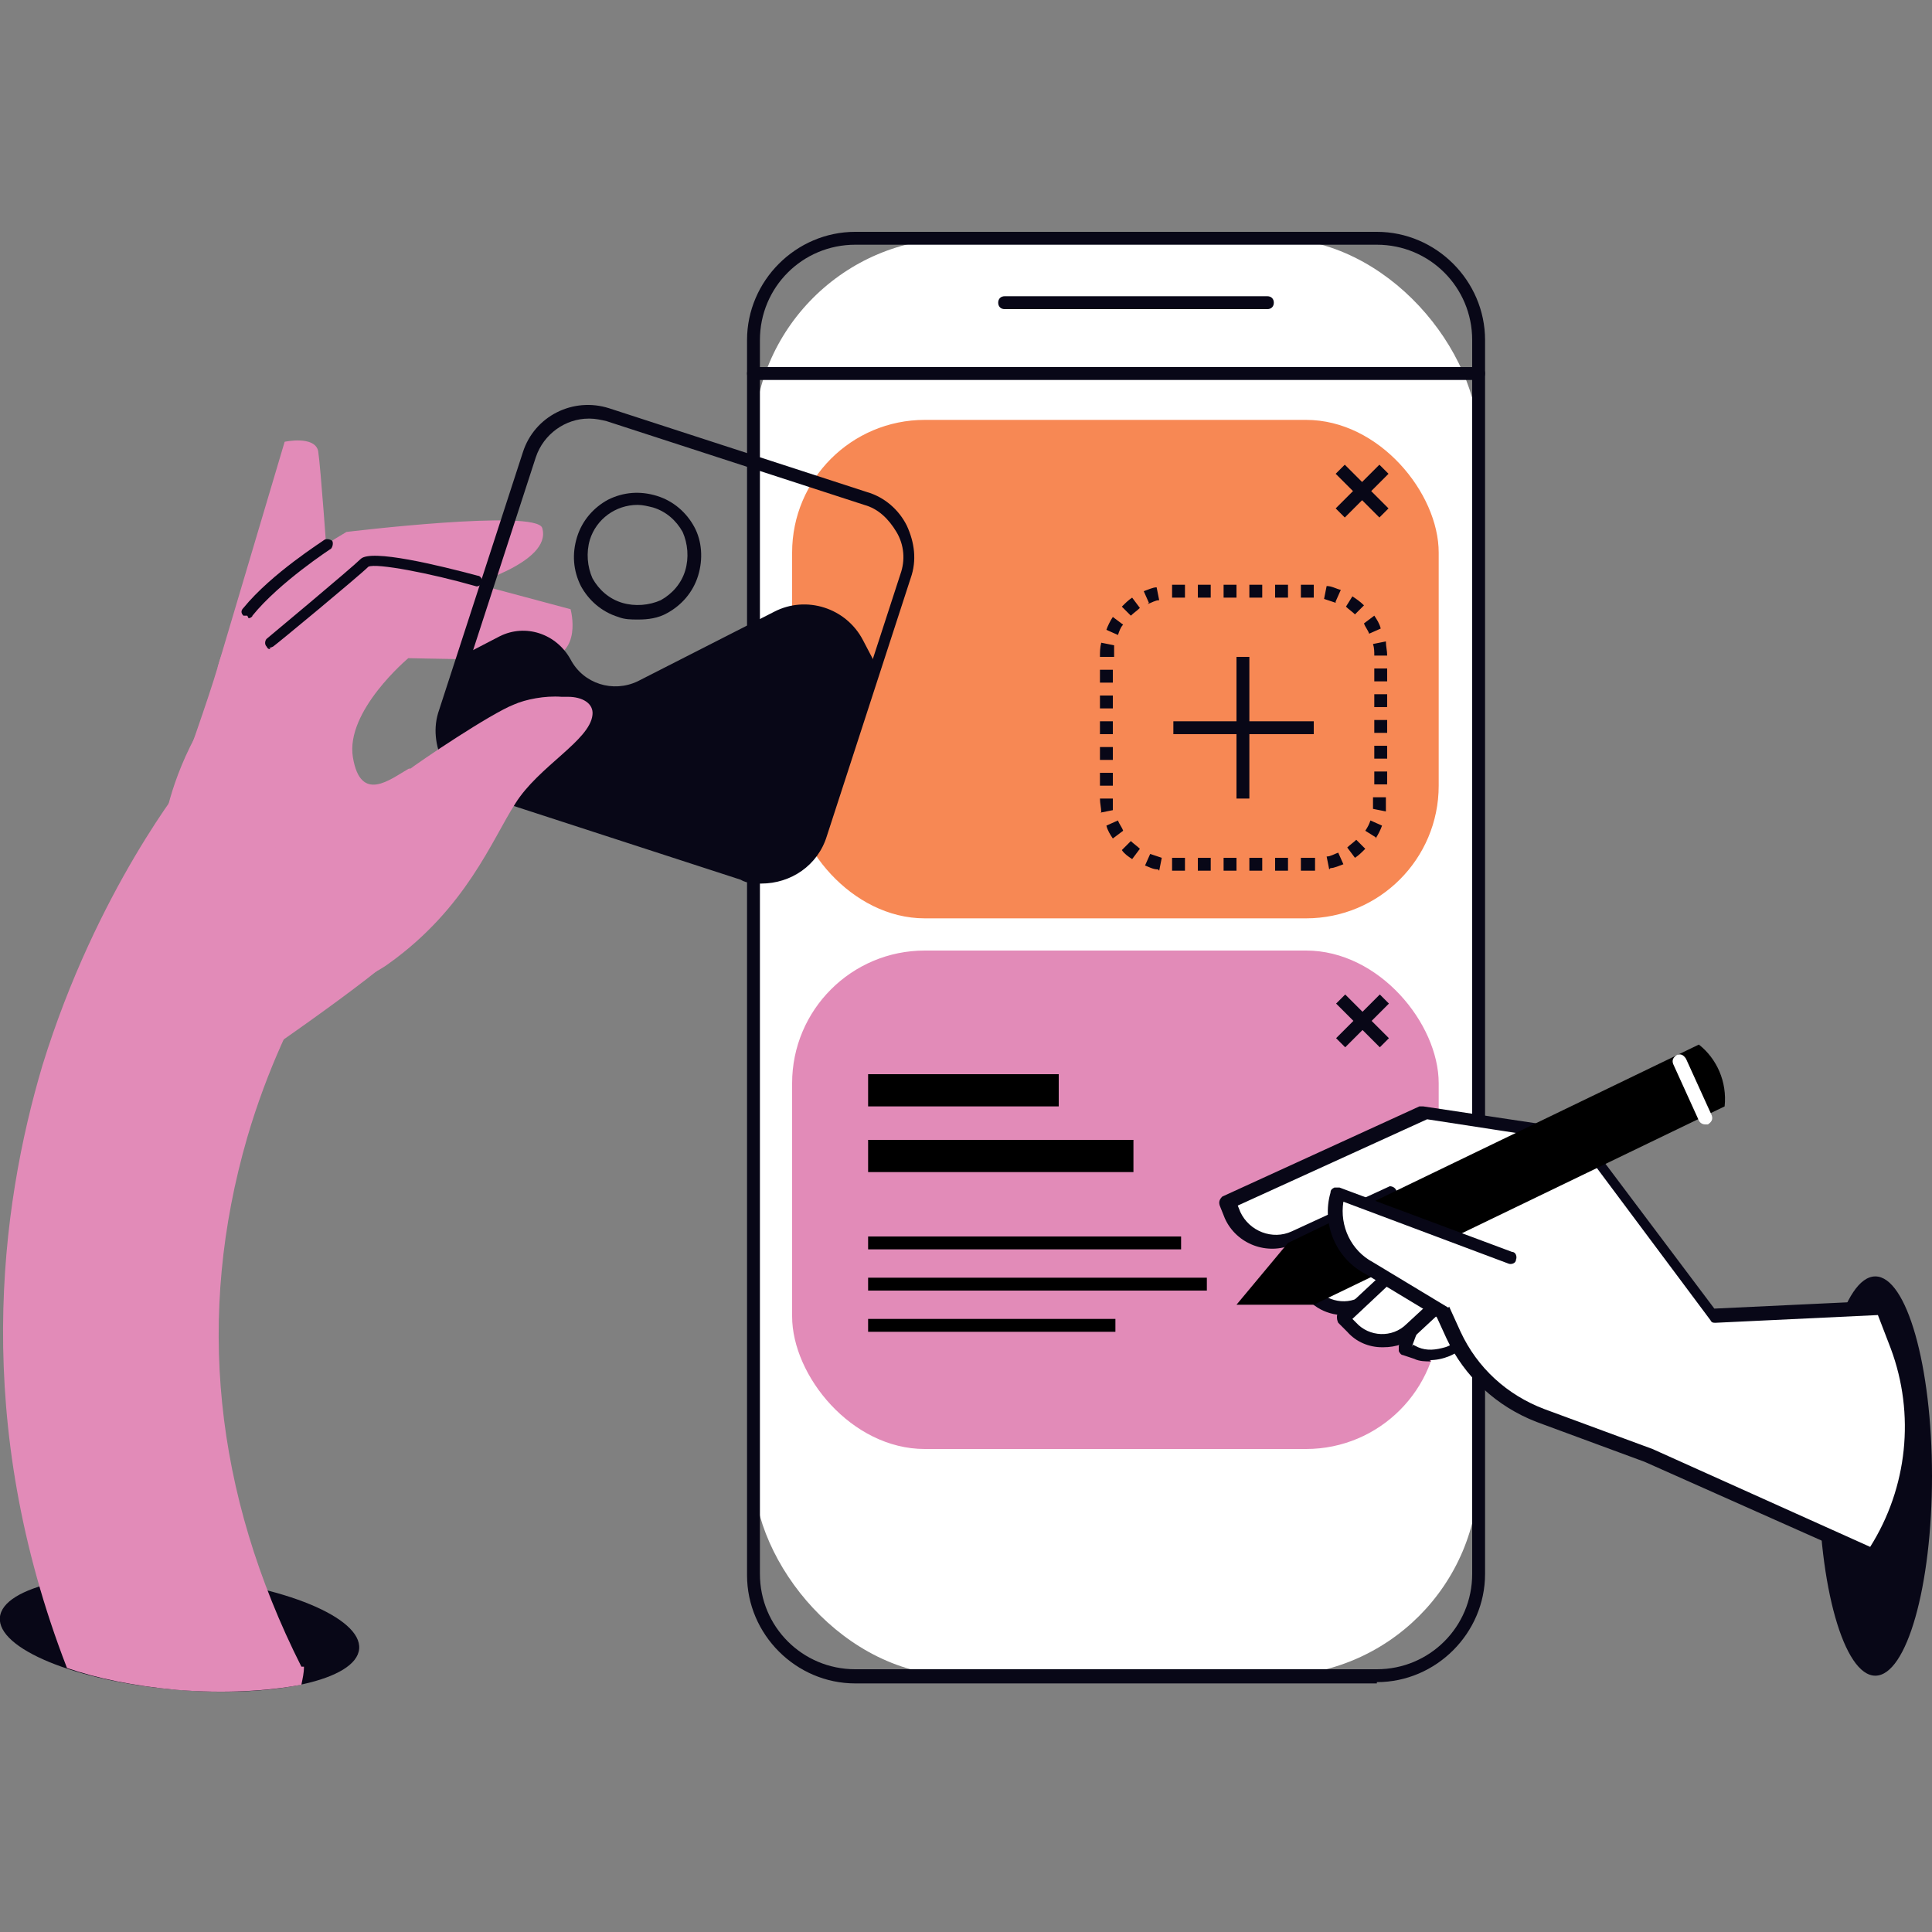
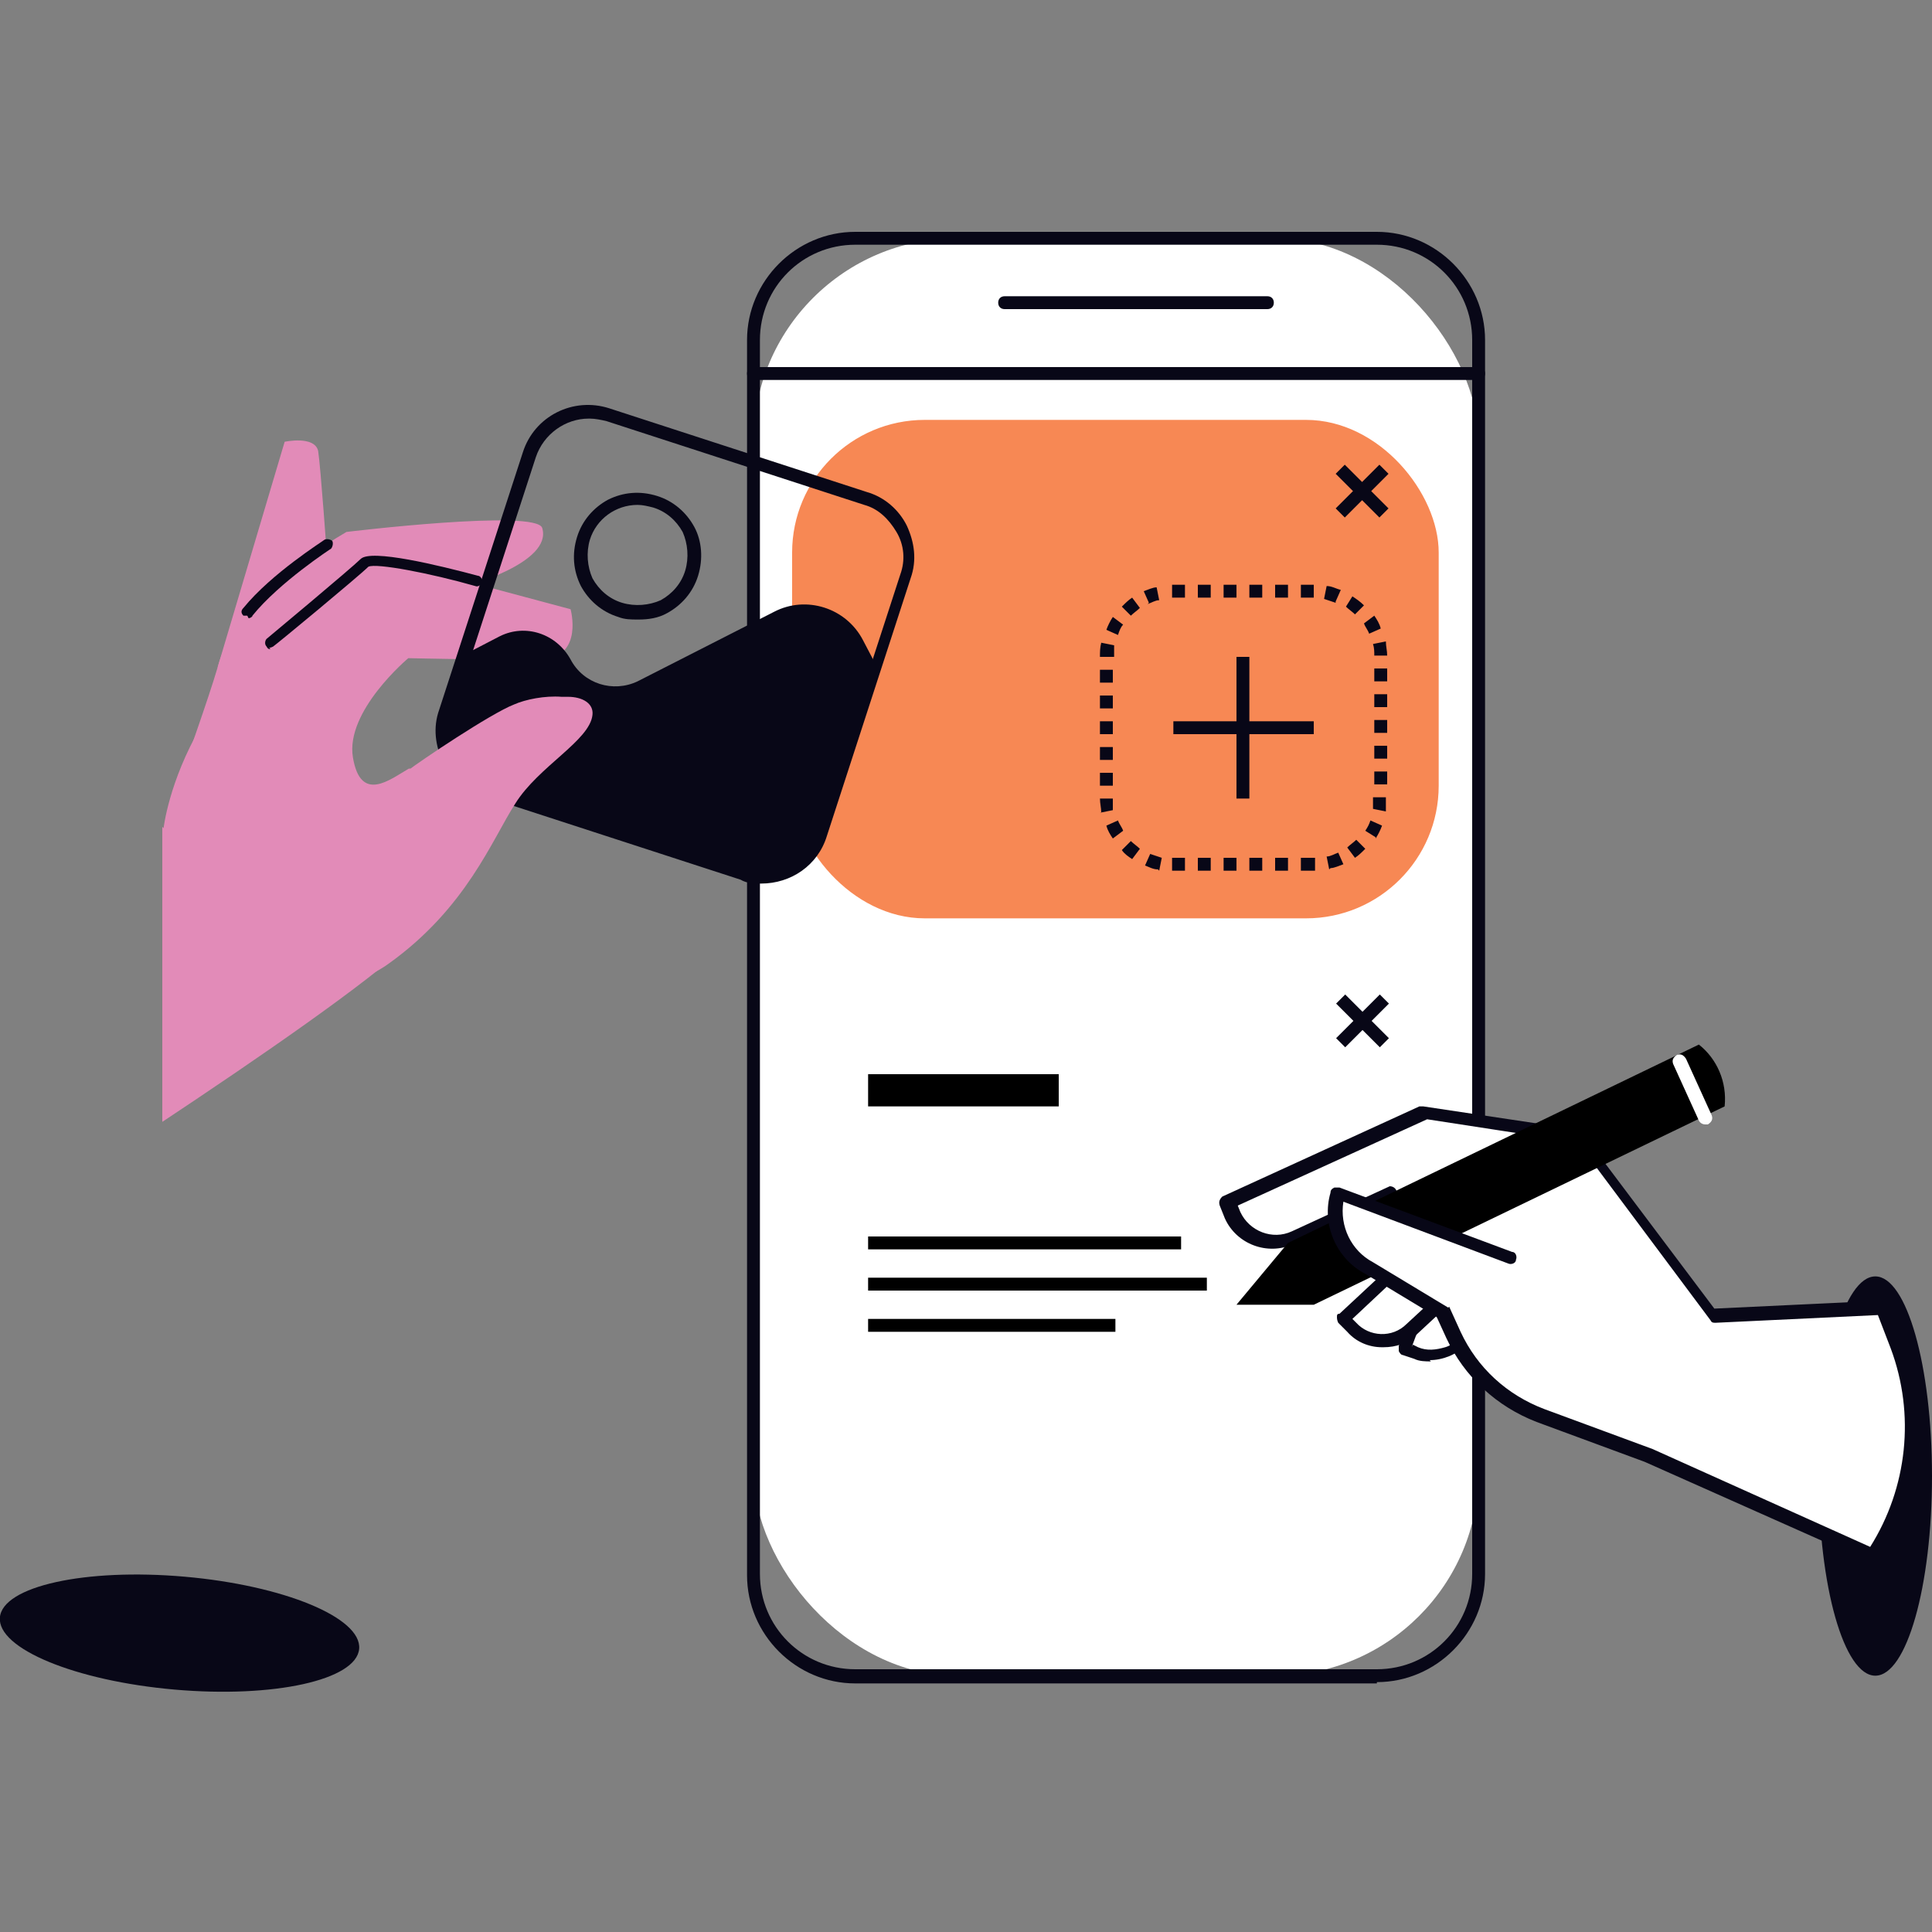
<svg xmlns="http://www.w3.org/2000/svg" id="Capa_1" version="1.1" viewBox="0 0 150 150">
  <rect x="0" y="0" width="150" height="150" fill="#808080" stroke="none" />
  <defs>
    <style>
      .st0 {
        fill: #080717;
      }

      .st1 {
        fill: #f78854;
      }

      .st2 {
        fill: #fff;
      }

      .st3 {
        fill: #e28bb8;
      }
    </style>
  </defs>
  <g>
    <rect class="st2" x="58.5" y="18.5" width="56.3" height="111.6" rx="15.8" ry="15.8" />
    <path class="st0" d="M106.9,130.7h-40.5c-4.6,0-8.4-3.8-8.4-8.4V26.4c0-4.6,3.8-8.4,8.4-8.4h40.5c4.6,0,8.4,3.8,8.4,8.4v95.8c0,4.6-3.8,8.4-8.4,8.4ZM66.4,19c-4.1,0-7.4,3.3-7.4,7.4v95.8c0,4.1,3.3,7.4,7.4,7.4h40.5c4.1,0,7.4-3.3,7.4-7.4V26.4c0-4.1-3.3-7.4-7.4-7.4h-40.5Z" />
  </g>
  <rect class="st1" x="61.5" y="32.6" width="50.2" height="38.7" rx="10.3" ry="10.3" />
  <path class="st0" d="M102,67.6h-1v-1h1.1s0,1,0,1h-.1ZM100,67.6h-1v-1h1v1ZM98,67.6h-1v-1h1v1ZM96,67.6h-1v-1h1v1ZM94,67.6h-1v-1h1v1ZM92,67.6h-1v-1s1,0,1,0v1ZM89.9,67.5c-.4,0-.7-.2-1-.3l.4-.9c.3.1.6.2.9.3l-.2,1ZM103.2,67.5l-.2-1c.3,0,.6-.2.9-.3l.4.9c-.3.1-.7.3-1,.3ZM87.9,66.7c-.3-.2-.6-.4-.8-.7l.7-.7c.2.2.5.4.7.6l-.6.8ZM105.2,66.6l-.6-.8c.2-.2.5-.4.7-.6l.7.7c-.3.3-.5.5-.8.7ZM86.4,65.1c-.2-.3-.4-.6-.5-1l.9-.4c.1.3.3.5.4.8l-.8.6ZM106.8,65l-.8-.5c.2-.3.3-.5.4-.8l.9.4c-.1.3-.3.7-.5,1ZM85.5,63.1c0-.4-.1-.7-.1-1.1h1c0,.3,0,.6,0,.9l-1,.2ZM107.6,63l-1-.2c0-.3,0-.6,0-.9h1s0,0,0,0c0,.4,0,.7,0,1ZM86.4,61h-1v-1h1v1ZM107.7,60.9h-1v-1h1v1ZM86.4,59h-1v-1h1v1ZM107.7,58.9h-1v-1h1v1ZM86.4,57h-1v-1h1v1ZM107.7,56.9h-1v-1h1v1ZM86.4,55h-1v-1h1v1ZM107.7,54.9h-1v-1h1v1ZM86.4,53h-1v-1h1v1ZM107.7,52.9h-1v-1h1v1ZM86.4,51h-1c0-.4,0-.7.1-1.1l1,.2c0,.3,0,.6,0,.9ZM106.7,50.9c0-.3,0-.6-.1-.9l1-.2c0,.4.1.7.1,1.1h-1ZM86.8,49.3l-.9-.4c.1-.3.3-.7.5-1l.8.6c-.2.2-.3.5-.4.8ZM106.3,49.2c-.1-.3-.3-.5-.4-.8l.8-.6c.2.3.4.6.5,1l-.9.4ZM87.8,47.8l-.7-.7c.3-.3.5-.5.8-.7l.6.8c-.2.2-.5.4-.7.6ZM105.2,47.7c-.2-.2-.5-.4-.7-.6l.5-.8c.3.2.6.4.9.7l-.7.7ZM89.2,46.8l-.4-.9c.3-.1.7-.3,1-.3l.2,1c-.3,0-.6.2-.9.3ZM103.7,46.8c-.3-.1-.6-.2-.9-.3l.2-1c.4,0,.7.2,1.1.3l-.4.9ZM91,46.4v-1s1,0,1,0v1h-1ZM102,46.4h-1v-1h1v1ZM100,46.4h-1v-1h1v1ZM98,46.4h-1v-1h1v1ZM96,46.4h-1v-1h1v1ZM94,46.4h-1v-1h1v1Z" />
  <g>
    <ellipse class="st0" cx="14" cy="126.7" rx="4.4" ry="14" transform="translate(-113.5 129.7) rotate(-85)" />
    <g>
      <path class="st3" d="M16.9,51.8l5.2-17.5s2.3-.5,2.6.7c.2,1.3.7,8.4.7,8.4,0,0-8.3,9.6-8.5,8.4Z" />
      <path class="st3" d="M42.1,41c-.4-1.5-15.2.3-15.2.3,0,0-4.8,2.8-6.4,4.6-1.5,1.8-3,3.6-3.6,5.9-.7,2.4-2.7,8-2.7,8l16.3-11.5,5.7-2.8s6.7-1.8,5.9-4.5Z" />
      <path class="st0" d="M19.2,47.8c0,0-.2,0-.3,0-.2-.2-.2-.4,0-.6,2.2-2.7,6.2-5.2,6.3-5.3.2-.1.5,0,.6.1.1.2,0,.5-.1.6,0,0-4,2.6-6.1,5.2,0,.1-.2.2-.3.2Z" />
      <path class="st3" d="M12.7,64.3s.4-3.6,2.9-7.9c.9-1.4,1.9-2.9,3.3-4.4,3-3.1,5.5-5.4,7.3-6.9,1.5-1.3,3.5-1.7,5.4-1.2l12.7,3.4s1,3.6-2.1,3.9c-1.3.1-10.5-.1-10.5-.1,0,0-4.9,4.1-4.3,7.7s2.9,1.7,4.3.9c.9-.6,5.2,8.5,0,13.6-3,2.9-11.7,8.9-19.1,13.8v-22.9Z" />
      <path class="st0" d="M21,50.4c-.1,0-.2,0-.3-.2-.2-.2-.1-.5,0-.6,0,0,6.6-5.5,7.3-6.2.8-.8,6.1.5,9.1,1.3.2,0,.4.3.3.5,0,.2-.3.4-.5.3-3.5-1-7.7-1.8-8.3-1.5-.7.7-7.1,6-7.4,6.2,0,0-.2.1-.3.1Z" />
      <g>
        <path class="st0" d="M59.1,68.6c-.5,0-1.1,0-1.6-.3l-20-6.5c-1.4-.4-2.5-1.4-3.1-2.6-.6-1.3-.8-2.7-.3-4.1l6.5-20c.9-2.8,3.9-4.3,6.7-3.4l20,6.5c1.4.4,2.5,1.4,3.1,2.6.6,1.3.8,2.7.3,4.1l-6.5,20c-.7,2.3-2.8,3.7-5.1,3.7ZM45.7,32.5c-1.8,0-3.5,1.2-4.1,3l-6.5,20c-.4,1.1-.3,2.3.3,3.3.5,1,1.4,1.8,2.5,2.1l20,6.5c2.3.7,4.7-.5,5.5-2.8l6.5-20c.4-1.1.3-2.3-.3-3.3s-1.4-1.8-2.5-2.1l-20-6.5c-.4-.1-.9-.2-1.3-.2Z" />
        <path class="st0" d="M49.5,48.1c-.5,0-1,0-1.5-.2-1.3-.4-2.3-1.3-2.9-2.4-.6-1.2-.7-2.5-.3-3.8.4-1.3,1.3-2.3,2.4-2.9,1.2-.6,2.5-.7,3.8-.3,1.3.4,2.3,1.3,2.9,2.4s.7,2.5.3,3.8-1.3,2.3-2.4,2.9c-.7.4-1.5.5-2.2.5ZM49.5,39.2c-1.7,0-3.2,1.1-3.7,2.7-.3,1-.2,2.1.2,3,.5.9,1.3,1.6,2.3,1.9,1,.3,2.1.2,3-.2.9-.5,1.6-1.3,1.9-2.3.3-1,.2-2.1-.2-3-.5-.9-1.3-1.6-2.3-1.9-.4-.1-.8-.2-1.2-.2Z" />
        <path class="st0" d="M34.6,55.3l1.5-4.5,2.7-1.4c2-1,4.4-.2,5.5,1.8h0c1,1.9,3.3,2.6,5.2,1.7l10.6-5.4c2.5-1.3,5.6-.3,6.9,2.2l1.1,2.1-4.2,13c-.8,2.5-3.5,3.9-6.1,3.1l-20-6.5c-2.5-.8-3.9-3.5-3.1-6.1Z" />
      </g>
      <path class="st3" d="M31.7,59.8c.9-.7,6.4-4.4,8.2-5.1.9-.4,2.4-.7,3.7-.6-.5,0,1.7,0,.5,0,1.1,0,2,.5,1.9,1.4-.2,2-4.2,4-6,6.9-1.8,2.8-3.8,8.1-9.8,12.4-1.6,1.2-5.1,2.4-8.8,4.3-2.3-.8-4-2-4.7-3.8-1.9-4.5,14.2-14.7,15-15.4Z" />
    </g>
-     <path class="st3" d="M23.6,129.4c0,.5-.1.9-.2,1.4-2.6.5-6,.7-9.7.4-3.3-.3-6.2-.9-8.5-1.7C-2.2,110.4,0,93.8,3.3,82.7c4.2-13.6,11.1-22.1,11.4-22.5l6.5,5.4,6.5,5.4c0,0-5.4,6.7-8.5,17.3-4,13.8-2.6,27.6,4.2,41.1Z" />
  </g>
  <g>
    <line class="st2" x1="58.5" y1="29" x2="114.8" y2="29" />
    <path class="st0" d="M114.8,29.5h-56.3c-.3,0-.5-.2-.5-.5s.2-.5.5-.5h56.3c.3,0,.5.2.5.5s-.2.5-.5.5Z" />
  </g>
  <g>
    <line class="st2" x1="77.9" y1="23.5" x2="98.4" y2="23.5" />
    <path class="st0" d="M98.4,24h-20.4c-.3,0-.5-.2-.5-.5s.2-.5.5-.5h20.4c.3,0,.5.2.5.5s-.2.5-.5.5Z" />
  </g>
  <g>
    <rect class="st0" x="103.4" y="37.6" width="4.8" height="1" transform="translate(4 86) rotate(-45)" />
    <rect class="st0" x="105.3" y="35.7" width="1" height="4.8" transform="translate(4 86) rotate(-45)" />
  </g>
  <g>
    <rect class="st0" x="91.1" y="56" width="10.9" height="1" />
    <rect class="st0" x="96" y="51" width="1" height="11" />
  </g>
-   <rect class="st3" x="61.5" y="73.8" width="50.2" height="38.7" rx="10.3" ry="10.3" />
  <g>
    <rect class="st0" x="103.4" y="78.8" width="4.8" height="1" transform="translate(-25.1 98) rotate(-45)" />
    <rect class="st0" x="105.3" y="76.9" width="1" height="4.8" transform="translate(-25.1 98) rotate(-45)" />
  </g>
  <ellipse class="st0" cx="145.6" cy="114.6" rx="4.4" ry="15.5" />
  <g>
    <g>
      <path class="st2" d="M112.6,95.3l-3.5,9.4.9.3c1.7.6,3.5-.2,4.2-1.9l2.1-5.5-3.6-2.3Z" />
      <path class="st0" d="M111.1,105.7c-.4,0-.9,0-1.3-.2l-.9-.3c-.1,0-.2-.1-.3-.3,0-.1,0-.3,0-.4l3.5-9.4c0-.1.2-.3.3-.3.1,0,.3,0,.4,0l3.6,2.3c.2.1.3.4.2.6l-2.1,5.5c-.3.9-1,1.7-2,2.1-.5.2-1,.3-1.5.3ZM109.7,104.4l.4.2c.7.3,1.4.2,2.1,0s1.2-.8,1.4-1.5l1.9-5.1-2.8-1.7-3.1,8.3Z" />
    </g>
    <g>
      <path class="st2" d="M145.2,120.7l-17.3-7.7-8.4-3.1c-3-1.1-5.4-3.4-6.7-6.3l-5-11-7.6,3.5c-1.8.8-3.8,0-4.7-1.7l-.4-1,15.3-7,12,1.8,10.5,14,13-.6,1.1,2.9c2,5.4,1.4,11.4-1.9,16.2h0Z" />
      <path class="st0" d="M145.2,121.2c0,0-.1,0-.2,0l-17.3-7.7-8.4-3.1c-3.1-1.2-5.6-3.5-7-6.5l-4.8-10.5-7.1,3.2c-2,.9-4.4,0-5.3-2l-.4-1c-.1-.3,0-.5.2-.7l15.3-7c0,0,.2,0,.3,0l12,1.8c.1,0,.2,0,.3.2l10.3,13.7,12.7-.6c.2,0,.4.1.5.3l1.1,2.9c2.1,5.5,1.4,11.8-1.9,16.7,0,.1-.3.2-.4.2ZM107.9,92.1c.2,0,.4.1.5.3l5,11c1.3,2.8,3.6,4.9,6.5,6l8.4,3.1,16.9,7.6c2.9-4.6,3.5-10.3,1.6-15.4l-1-2.6-12.6.6c-.2,0-.3,0-.4-.2l-10.3-13.8-11.7-1.8-14.7,6.7.2.5c.7,1.5,2.5,2.2,4,1.5l7.6-3.5c0,0,.1,0,.2,0Z" />
    </g>
    <g>
      <path class="st2" d="M110.1,94.6l-9.1,4.1.4.9c.7,1.6,2.7,2.3,4.3,1.6l5.4-2.4-1-4.2Z" />
-       <path class="st0" d="M104.3,102.1c-1.4,0-2.8-.8-3.4-2.2l-.4-.9c-.1-.3,0-.5.2-.7l9.1-4.1c.1,0,.3,0,.4,0,.1,0,.2.2.3.3l1,4.2c0,.2,0,.5-.3.6l-5.4,2.4c-.5.2-1,.3-1.5.3ZM101.6,99l.2.4c.6,1.4,2.3,2,3.6,1.4l5-2.3-.7-3.2-8.1,3.7Z" />
    </g>
    <g>
      <path class="st2" d="M111.6,95.5l-7.3,6.8.7.7c1.2,1.3,3.3,1.4,4.6.2l4.3-4-2.2-3.7Z" />
      <path class="st0" d="M107.3,104.6c-1,0-2-.4-2.7-1.2l-.7-.7c0,0-.1-.2-.1-.4s0-.3.2-.3l7.3-6.8c.1-.1.3-.1.4-.1.1,0,.3.1.4.2l2.2,3.7c.1.2,0,.5,0,.6l-4.3,4c-.7.7-1.6,1-2.6,1ZM105,102.4l.3.3c1,1.1,2.8,1.2,3.9.1l4-3.7-1.7-2.8-6.5,6.1Z" />
    </g>
    <g>
      <path d="M131.9,81.1l-31.9,15.4-4,4.8h6s31.9-15.4,31.9-15.4h0c.2-1.9-.6-3.7-2-4.8h0Z" />
      <path class="st2" d="M132.4,87.3c-.2,0-.4-.1-.5-.3l-2-4.4c-.1-.3,0-.5.3-.7.3-.1.5,0,.7.3l2,4.4c.1.3,0,.5-.3.7,0,0-.1,0-.2,0Z" />
    </g>
    <g>
      <path class="st2" d="M117.3,97.5l-13.4-5h0c-.7,2.3.4,4.7,2.4,5.8l5.8,3.5" />
      <path class="st0" d="M112.1,102.4c0,0-.2,0-.3,0l-5.8-3.5c-2.3-1.2-3.4-3.9-2.7-6.3h0c0-.2.1-.3.3-.4.1,0,.3,0,.4,0l13.4,5c.3,0,.4.4.3.6,0,.3-.4.4-.6.3l-12.8-4.8c-.3,1.9.6,3.8,2.3,4.7l5.8,3.5c.2.1.3.4.2.7,0,.2-.3.2-.4.2Z" />
    </g>
  </g>
  <g>
    <rect x="67.4" y="96" width="24.3" height="1" />
    <rect x="67.4" y="99.2" width="26.3" height="1" />
    <rect x="67.4" y="102.4" width="19.2" height="1" />
  </g>
  <g>
    <rect x="67.4" y="83.4" width="14.8" height="2.5" />
-     <rect x="67.4" y="88.5" width="20.6" height="2.5" />
  </g>
</svg>